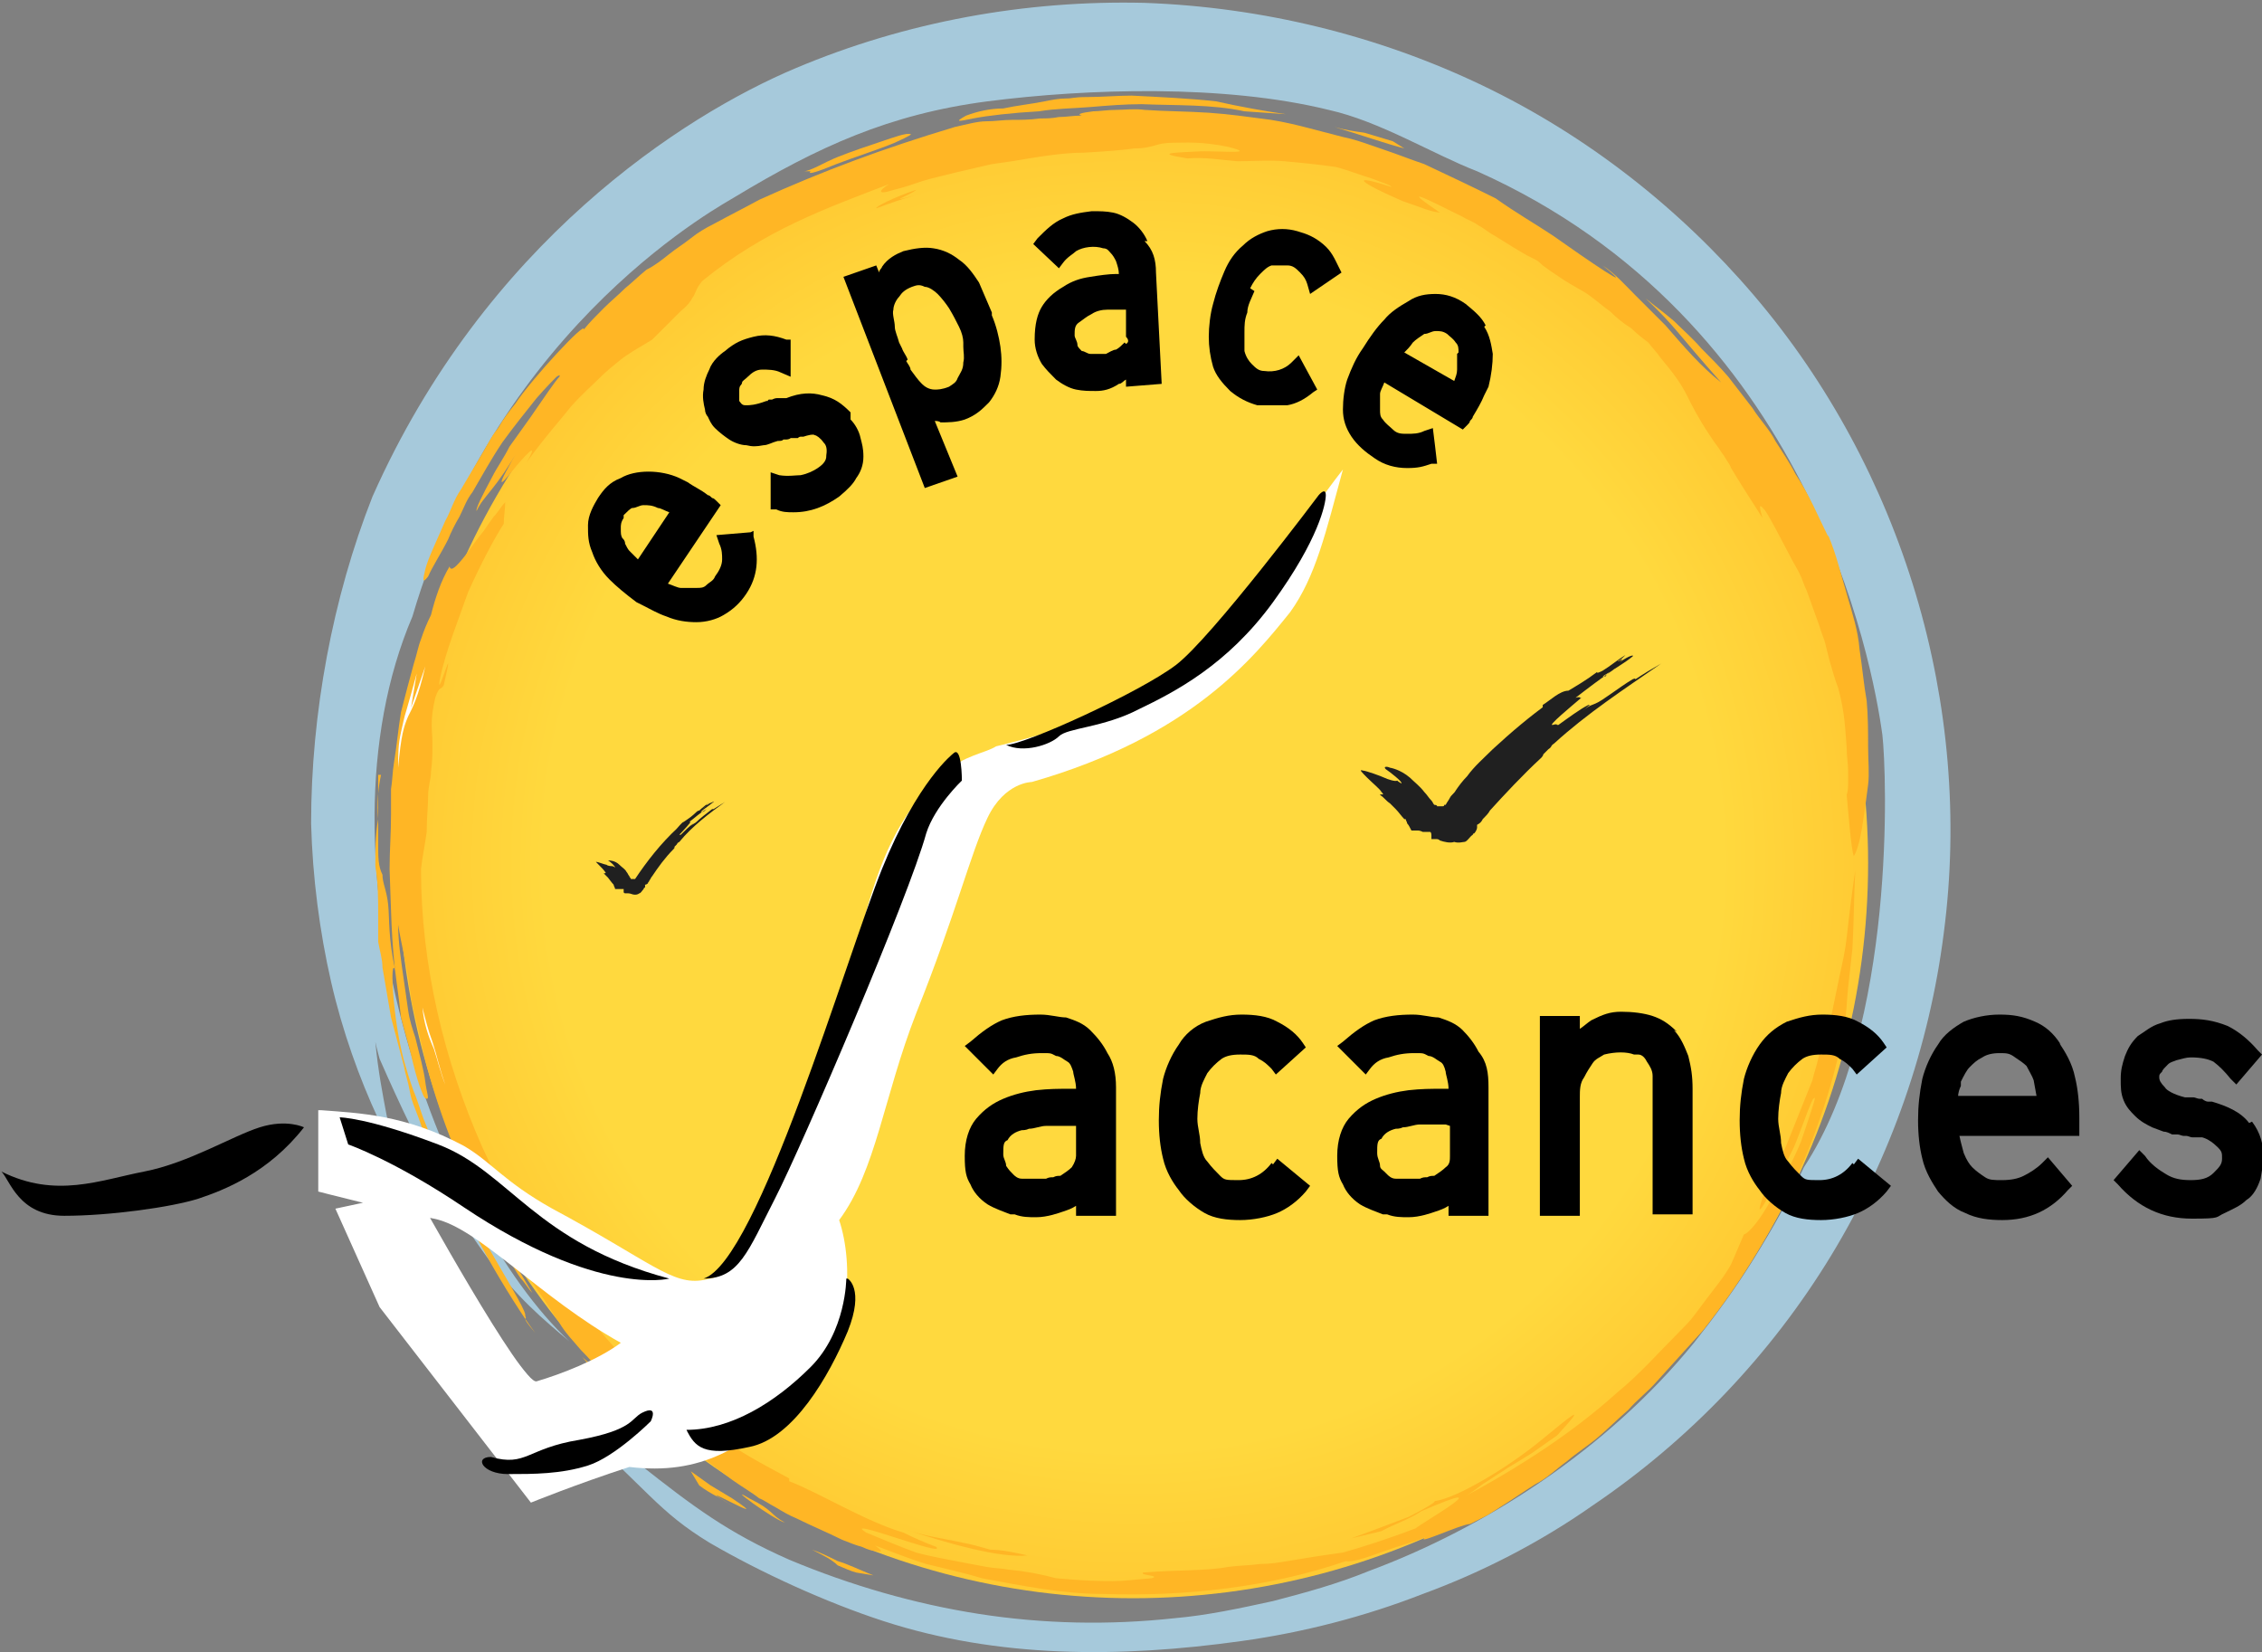
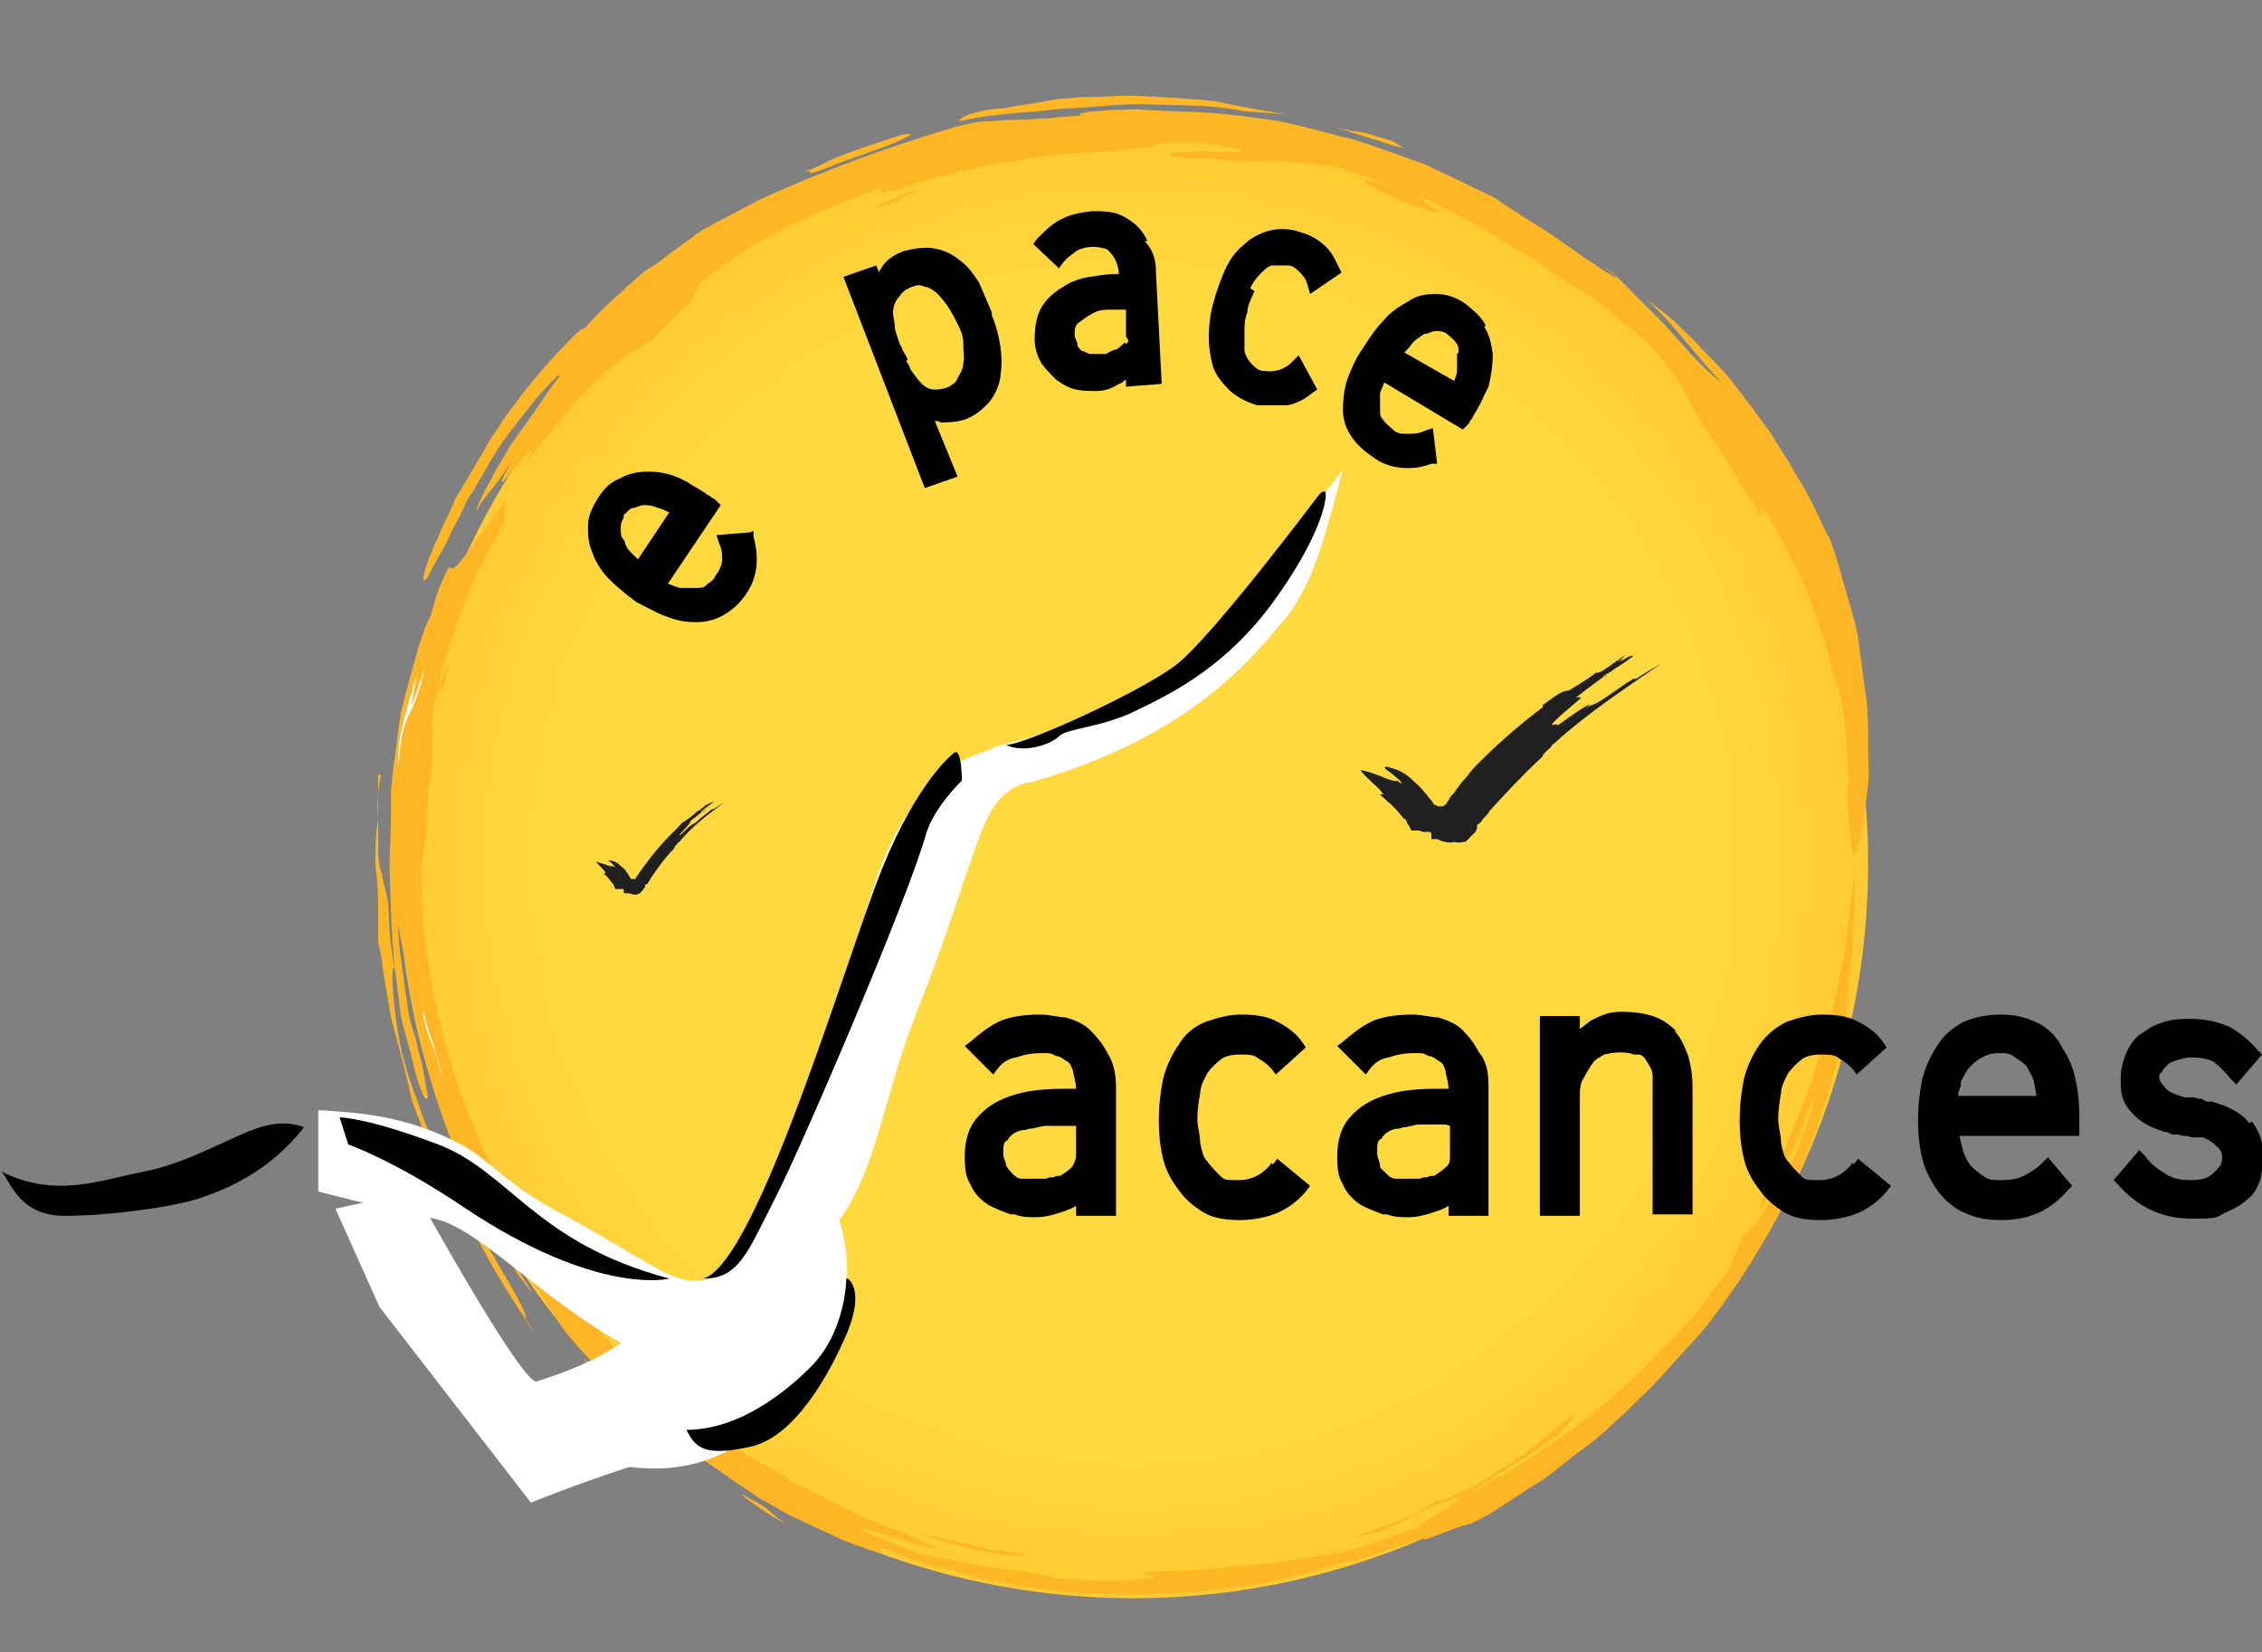
<svg xmlns="http://www.w3.org/2000/svg" id="Layer_1" data-name="Layer 1" version="1.1" viewBox="0 0 158.5 115.8">
  <rect x="0" y="0" width="158.5" height="115.8" fill="#808080" stroke="none" />
  <defs>
    <style>
      .cls-1 {
        fill: #000;
      }

      .cls-1, .cls-2, .cls-3, .cls-4, .cls-5, .cls-6 {
        stroke-width: 0px;
      }

      .cls-2 {
        fill: #a6c9db;
      }

      .cls-3 {
        fill: #ffb625;
      }

      .cls-4 {
        fill: url(#Dégradé_sans_nom);
      }

      .cls-5 {
        fill: #fff;
      }

      .cls-6 {
        fill: #202020;
      }
    </style>
    <radialGradient id="Dégradé_sans_nom" data-name="Dégradé sans nom" cx="79.4" cy="58.1" fx="79.4" fy="58.1" r="51.5" gradientTransform="translate(0 118.5) scale(1 -1)" gradientUnits="userSpaceOnUse">
      <stop offset=".8" stop-color="#ffd93e" />
      <stop offset="1" stop-color="#ffca33" />
    </radialGradient>
  </defs>
  <circle class="cls-4" cx="79.4" cy="60.5" r="51.5" />
-   <path class="cls-2" d="M26.1,34.8c7.9-17.8,21.8-26.7,29.6-30S71.9,0,80.2.2c8.3.3,16.4,2.3,23.7,5.8,7.3,3.5,13.8,8.6,19,14.7,10.4,12.2,15.4,28.7,13.3,44.7-1,7.9-3.7,15.7-7.9,22.6-4.2,6.9-9.9,12.9-16.7,17.5-3.7,2.6-7.8,4.7-11.9,6.2-4.1,1.6-8.4,2.7-12.7,3.3-8.6,1.2-17.1,1.2-25.1-1.4-4-1.3-8.6-3.4-12.2-5.5-3.6-2.2-4.3-3.7-9.4-8.2-6.2-5.8-10.9-13.2-14-21.5,1.7,4.5,3.9,9,6.7,13,0,0,3.8,4.8,4.6,5.7,1.7,1.8,5.3,4,7.2,5.5,3.8,3,6.2,4.8,10.5,6.7,4.3,1.8,8.8,3.1,13.3,3.8s9.1.8,13.7.3c2.3-.2,4.6-.7,6.9-1.2,2.3-.6,4.5-1.2,6.7-2.1,8.1-3,16.7-8.5,22.8-16,1.5-1.9,2.9-3.8,4.2-5.9,1.3-2.1,2.5-4.2,3.5-6.4,6.5-9.9,5.8-27.7,5.5-30.3-.7-5.1-5.1-29.1-28.4-39.5-3.1-1.2-6.8-3.5-10.4-4.3-7.3-1.8-16.9-1.5-23.9-.6-6.9.9-11.9,3.2-17.7,6.7-.4.3-16.5,8.6-22.6,29.4-7.3,17.1,1.8,42.2,11,50.8-3.7-3.1-7.3-6.1-13.3-19.8-.2-.7-.3-1.2-.3-1.2.2,2.1.5,3.6.8,5.2.2.8.3,1.5.5,2.4.2.8-1.4-3.2-1.1-2.2-1.3-2.8-2.5-6.1-3.3-9.6s-1.3-7.3-1.4-11.1c0-7.7,1.5-15.8,4.3-22.9Z" />
  <g>
    <path class="cls-3" d="M62.7,10c-1.2.5-2.8,1-4.1,1.5-1.2.5-2.1.8-1.8.5h-.5c.5,0,1.4-.6,2.4-1,1-.4,2.2-.8,3.1-1.1.9-.3,1.7-.6,2-.5.1,0,0,.1-1.1.6Z" />
    <path class="cls-5" d="M63.6,11c-2.1.6-.5,0-.2-.2.9-.3,1.9-.5,2.9-.8.9,0-1.5.6-2.7,1Z" />
    <path class="cls-3" d="M63.3,13.9l.8-.2c-.8.2-1.9.6-2.7.9-.1-.1,1.3-.8,2.8-1.3-.3.3-1.7.8-.9.6Z" />
    <path class="cls-3" d="M31.5,39.7c.1.4.5,0,1.2-.9.3-.4.7-1,1.2-1.6.2-.3.4-.6.7-1,.3-.3.5-.7.8-1,0,.5-.1,1-.1,1.5-.7,1.1-1.6,2.8-2.5,4.8-.7,2-1.6,4.2-2,6.2-.2,1.5,1.2-3.6.3.3-.2.4-.3,0-.6.9-.4,1.7-.2,2.2-.2,3.2s0,1.1-.1,2c0,.5-.2,1-.2,1.7s-.1,1.5-.1,2.5c-.1.8-.3,1.7-.4,2.6,0,6.7,1.6,13.4,4.3,19.5,2.8,6.1,6.7,11.5,11.1,16,.5.3,1.1.8,1.9,1.5.4.3.8.7,1.2,1,.5.3.9.7,1.4,1s1,.7,1.5,1.1c.5.4,1,.7,1.5,1,1,.6,2,1.1,2.9,1.6v.2c2.1.8,5.3,2.8,8,3.6.8.4,1.5.7,2.3,1,.8.8-6.8-2.2-4.9-1,1.2.5,2.4,1,3.5,1.4,1.1.3,2.3.5,3.3.7.5.1,1.1.2,1.6.3s1.1.1,1.6.2c1.1.1,2.2.3,3.3.6,2.2.2,3.2.2,4,.2s1.4-.1,2.7-.2c.7-.2-.9-.2-.6-.4,2.5-.2,4.4-.1,6-.4.8-.1,1.5-.1,2.2-.2.7,0,1.3-.1,1.9-.2,1.2-.2,2.4-.4,3.9-.6,1.4-.4,3-.9,5.1-1.7.3-.3,6.4-3.8.4-1.2-.9.6-1.9.9-2.8,1.4l-2.1.5c1.1-.4,2.7-1,4-1.5,1.2-.6,2-1.1,1.8-1.1,1.6-.2,5.2-2.4,7.4-4.2s3.5-2.9,1.2-.4c-.9.6-1.5,1.1-2.2,1.5-.6.4-1.2.7-1.6,1-.5.3-.9.6-1.4.9-.4.3-.9.7-1.5,1,4.1-2.2,7.8-4.6,10.9-7.4,1.6-1.3,3-2.9,4.4-4.3.4-.4.7-.7,1-1.1.3-.4.6-.8.9-1.2.6-.8,1.2-1.5,1.7-2.4l.9-2.1c.2,0,.9-.7,1.6-1.9.7-1.2,1.7-2.9,2.4-4.6.5-1.5,1.2-3.5.9-3,0-.2-.3.5-.7,1.6-.2.5-.4,1.1-.7,1.8-.3.6-.6,1.2-.9,1.8-1.2,2.3-2.1,3.9-1,.9.5-.9,1-1.9,1.4-2.9s.8-2,1.2-3,.4-1,.6-1.5c.1-.5.3-1,.4-1.5.3-1,.6-2,.9-2.9.2-1,.4-1.9.6-2.9.2-.9.4-1.8.5-2.7.2-1.8.4-3.4.6-4.7-.1,2-.1,3.8-.2,5.5-.1.9-.2,1.8-.3,2.7s-.1,1.9-.3,3c-1.4,7.2-4.7,14.3-9.3,20.3-.3.4-.6.8-.9,1.1l-1,1.1-1.9,2.1c-.6.7-1.4,1.3-2,2-.7.6-1.4,1.3-2.1,1.9-.7.6-1.5,1.1-2.2,1.7-.7.5-1.4,1.2-2.2,1.6-.8.5-1.5,1-2.3,1.5l-1.1.7c-.4.2-.8.4-1.2.6-.6,0-4,1.6-3.1.9-.6.3-1.8.6-2.9,1-1.1.4-2.2.8-2.7.7-5.2,1.8-11.2,2.5-17,2.3-2.9,0-5.8-.6-8.5-1.1-1.3-.4-2.7-.7-3.9-1-1.3-.4-2.5-.9-3.6-1.3.6.4.5.5.1.4-.2,0-.6-.1-1-.3-.4-.1-.9-.3-1.4-.5-1-.5-2.2-1-3.2-1.5-.5-.2-1-.5-1.5-.8-.4-.2-.8-.5-1.1-.6-.5-.4-1.2-.8-1.9-1.3s-1.4-1.1-2.2-1.6c-.8-.6-1.5-1.1-2.3-1.7-.7-.6-1.4-1.2-2-1.8-.3-.2-1.9-1.5-1.7-1.1.9.8,1.6,1.4,2.2,2,.6.6,1.2,1.3,2.2,2-.3-.1-.7-.3-1.2-.7s-1-.9-1.6-1.5l-2-2c-.6-.7-1.3-1.5-1.9-2.2l1.5,1.3c-.5-.6-1-1.2-1.6-1.8-.5-.6-1.1-1.2-1.5-1.9-.5-.7-.9-1.4-1.4-2.1l-.7-1c-.2-.4-.4-.7-.6-1.1-.4-.7-.8-1.5-1.2-2.2-.2-.4-.4-.7-.6-1.1-.2-.4-.3-.7-.5-1.1-.7-1.4-1.4-2.7-2-4,.5,1.5,1.1,3,1.6,4.5-1.7-3.1-3.1-6.8-4-10.3-.2-.9-.4-1.8-.6-2.6-.1-.4-.2-.9-.3-1.3-.1-.4-.1-.8-.2-1.2-.2-1.6-.6-3.1-.8-4.4,0,1.2.2,2.5.4,3.9.1.7.2,1.4.3,2.1.1.7.3,1.3.5,1.9.3,1.2.6,2.3.7,3.1.1.8.3,1.2.1,1.2s-.3-.4-.5-.9c-.2-.6-.4-1.3-.6-2.2-.2-.8-.5-1.8-.7-2.6-.1-.9-.2-1.7-.3-2.4-.4-2.8-.4-5.5-.5-8,0-1.3.1-2.5.1-3.8v-1.8c.1-.6.1-1.2.2-1.8.2-1.2.3-2.4.5-3.6.3-1.2.6-2.3.9-3.4.2-.6.3-1.2.5-1.7.2-.6.4-1.1.7-1.7.3-1.2.7-2.4,1.3-3.4Z" />
    <path class="cls-3" d="M26.5,54.3c0,.3,0,.6,0,.8v4c0,1,0,1.6.3,2.2,0,.6.3,1.1.4,2.1s0,2.4.5,4.6c-.4-1.1-.2,3.3.6,6.3.2.7.4,1.4.7,2.2.3.7.5,1.5.8,2.2s.5,1.5.8,2.1c.2.7.6,1.3.8,1.9.7,1.6.2,1.6-1.2-1.6-.3-1-.6-2.1-1-3.1s-.4-1.1-.5-1.6c-.1-.6-.3-1.1-.4-1.7-.3-1.1-.6-2.3-.9-3.4-.2-1.2-.4-2.3-.6-3.5,0-.6-.2-1.2-.3-1.8,0-.6,0-1.2,0-1.8,0-1.2,0-2.3-.2-3.5,0-1.1,0-2.2.2-3.3-.1-1.1,0-2.2.2-3.1Z" />
    <path class="cls-5" d="M29.8,46.7c-.5,2.2-.9,2.9-1.2,3.5-.3.7-.5,1.3-.7,3.6,0-1,0-1.6.2-2.5.1-.4.2-1,.4-1.6.2-.7.4-1.4.7-2.5l-.4,2.4,1-2.9Z" />
    <path class="cls-3" d="M32.1,83.3c1.1,2.8,4.9,8.5,4.7,8.9.2.4-.4-.1.7,1.2-1.6-2.1-5.6-8.8-5.4-10.1Z" />
    <path class="cls-5" d="M29.6,70.6c.2.8.4,1.6.7,2.4.3.9.5,1.9.9,3-.3-.7-.5-1.6-.8-2.5-.4-.9-.7-1.8-.8-2.9Z" />
    <path class="cls-3" d="M34.6,86.3c0-.6,1.3,2.1,1.8,2.8.3.5.6,1,.9,1.5-.3-.3-.5-.7-.8-1-.3-.4-.5-.8-.7-1.1-.5-.8-.9-1.5-1.2-2.2Z" />
-     <path class="cls-3" d="M51.3,105c3.6,2.4-4.1-2,.3.7l-1.3-.8c-.4-.2-.9-.5-1.3-.8l-.6-1,1.4,1,1.5.9Z" />
-     <path class="cls-3" d="M56.9,108.6c.6.2,1.2.5,1.8.8.7.2,1.5.6,2.5,1l-1.2-.2c-.4-.1-.8-.3-1.3-.5-.4-.4-1-.7-1.8-1.1Z" />
    <path class="cls-3" d="M52.5,105c1.8.9,1.4,1.1,2.5,1.7-.8-.2-4.3-2.8-2.5-1.7Z" />
    <path class="cls-3" d="M72,109c-1.9.2-5.5-.8-8.8-1.9,1.7.6,2.9.7,4.2,1,.6.1,1.3.3,2,.5.8,0,1.7.2,2.6.4Z" />
    <path class="cls-3" d="M93.5,8.9c1.7.5,3.7,1.2,4.9,1.5l-.8-.5-2-.6c-.7-.1-1.4-.2-2.1-.4Z" />
    <path class="cls-3" d="M67.7,8.1c-.9.5-.5.4.5.2s2.8-.4,4.6-.5c1.2-.2,2.4-.2,3.6-.3,1.2-.1,2.4-.2,3.6-.2,2.4.1,4.9,0,7.2.5l2.9.2c-1.4-.2-3.1-.5-4.9-.9-1.8-.2-3.9-.3-5.9-.4-1,0-2.1.1-3.1.1s-1,.1-1.5.1-1,.1-1.5.2c-1,.2-2,.3-2.9.5-.9,0-1.8.2-2.6.5Z" />
    <path class="cls-5" d="M64.8,11.2c.8-.2,1.7-.4,2.6-.6.5-.1.9-.2,1.4-.4.5-.1.9-.2,1.4-.3.9-.2,1.8-.3,2.6-.5s1.5-.3,2.2-.3h-.8c-.3,0-.5.1-.8.1-.6.1-1.1.2-1.7.2-.6.1-1.1.2-1.7.2-.6.1-1.1.2-1.7.3-2.2.6-4.2,1-5.6,1.6-.2.1.2,0,.6-.1.2-.1.5-.1.8-.2.2.1.5,0,.7,0Z" />
    <path class="cls-3" d="M128.1,37.6c-.7-1.4-1.3-2.9-2.3-4.4-.4-.8-.9-1.5-1.4-2.3-.4-.8-1.1-1.5-1.6-2.3l-1.7-2.2c-.6-.7-1.3-1.4-1.9-2-.6-.7-1.3-1.3-1.9-1.9-.7-.6-1.4-1.1-2-1.6,2.2,2.1,2.1,2.3,5.3,5.9-1.4-1.1-2.6-2.5-3.9-4l-2.1-2.1c-.7-.7-1.4-1.5-2.3-2.1,2.7,2.2-1.1-.4-3.5-2.1-1.2-.8-2.6-1.6-4-2.6-1.6-.8-3.3-1.6-5-2.4-.9-.3-1.9-.7-2.8-1-.9-.3-1.9-.7-2.9-.9-2-.5-3.9-1.1-5.8-1.3-.8-.1-2.1-.3-3.6-.4-1.5-.1-3.1-.1-4.5-.2-.7-.1-1.4,0-2,0s-1.2.1-1.6.1c-.8.1-1.2.2-.8.3-.6,0-1.1.1-1.6.1-.5.1-.9.1-1.3.1-.8.1-1.4.1-2,.1s-1.2.1-1.8.1-1.3.2-2.2.4c-5,1.5-9.3,3.1-13.7,5.1-1.1.6-2.1,1.1-3.2,1.7-.6.3-1.1.6-1.6,1s-1,.7-1.5,1.1c-.5.4-1,.8-1.6,1.1-.5.4-1,.9-1.5,1.3-.5.5-1,.9-1.5,1.4s-1,1-1.4,1.5c.2-.7-3.6,3.4-4.8,5.2-.4.5-.8,1-1.2,1.7-.5.6-.8,1.3-1.3,2.1-.4.7-.9,1.5-1.3,2.2-.5.7-.7,1.5-1.1,2.2-.6,1.4-1.2,2.6-1.4,3.4-.2.8-.2,1,.2.5.3-.7.9-1.6,1.4-2.6.2-.5.5-1.1.8-1.6.3-.6.5-1.2.9-1.7.7-1.2,1.3-2.3,2.1-3.5.8-1.1,1.6-2.1,2.4-3.1.7-.8,1.2-1.3,1.4-1.5q.3-.2.2,0c-.3.3-1.1,1.5-2,2.8-.5.7-1,1.4-1.5,2.1-.4.8-.9,1.5-1.2,2.1-.7,1.3-1.2,2.3-1.1,2.4.5-1.1,1.3-1.4,3.1-4.6-2,3.4-1.4,2.8-.6,1.8.8-1,2-2.3,1-.6,1.3-1.8,2.4-3,3.1-3.9.8-.9,1.5-1.5,2-2s1-.9,1.5-1.3c.5-.4,1.2-.8,2.2-1.4l2-2c.5-.4.7-.7.8-.9.3-.4.2-.6.7-1.2,4.4-3.6,8.7-5.1,13.1-6.8-.8.5-.7.7,0,.5.3-.1.8-.2,1.4-.4.3-.1.6-.2.9-.3.3-.1.7-.2,1.1-.3.8-.2,1.6-.4,2.5-.6.4-.1.9-.2,1.3-.3l1.4-.2c1.8-.3,3.5-.6,5-.6,1.8-.1,2.9-.2,3.6-.3.7,0,1-.1,1.4-.2.3-.1.7-.2,1.4-.2s1.9-.1,3.8.3c1.9.5-.1.3-1.9.3-1.8.1-3.5.1-1,.5,1.2-.1,2.3.1,3.5.2,1.1,0,2.2-.1,3.3,0s2.2.2,3.6.4c.8.2,1.8.6,2.5.8.8.3,1.4.5,1.4.6-3.1-1-2.2-.3.8,1,1.5.5,1.8.7,2.6.8-2.8-1.9-1.2-1.1,1.6.3.3.2.7.3,1.1.6.4.2.7.5,1.1.7.8.5,1.6,1,2.3,1.4.2.1.4.2.6.3.2.1.4.3.5.4.4.3.7.5,1,.7.7.5,1.3.8,1.8,1.1.7.4,1.3,1,1.9,1.4.5.5,1,.9,1.5,1.2.4.4.8.7,1.2,1,.3.4.6.7.8,1,1,1.2,1.5,1.9,1.9,2.7s.8,1.6,1.6,2.8c.2.3.4.6.7,1,.1.2.3.4.4.6.1.2.3.4.4.7.6,1,1.3,2.1,2.2,3.5-.3-1-.2-1,.2-.5.4.6,1,1.8,1.8,3.3.2.4.4.7.6,1.1.2.4.3.8.5,1.2.3.8.6,1.7.9,2.5.1.4.3.8.4,1.2.1.4.2.8.3,1.2.2.7.4,1.4.6,1.9.5,1.8.5,3.1.6,4.2,0,.6.1,1.1.1,1.6v.8c0,.3,0,.6-.1.9.1,1,.3,3.8.5,4.3.3-.5.5-1.4.7-2.8.1-.7.2-1.4.3-2.2s0-1.7,0-2.7,0-2.1-.1-3.2c-.2-1.1-.3-2.3-.5-3.6-.1-1.3-.5-2.5-.9-3.9-.4-1.3-.7-2.7-1.3-4.1.1.3,0,0,0,0Z" />
  </g>
  <g>
    <path class="cls-1" d="M52.6,37.3l-2.4.2.2.6c.2.4.2.8.2,1.1,0,.4-.2.8-.5,1.2-.1.3-.4.4-.6.6-.2.2-.4.2-.7.2h-.1c-.3,0-.6,0-1,0-.2,0-.6-.2-.9-.3l3.7-5.5-.3-.3c-.1-.1-.2-.2-.3-.2-.1-.1-.2-.2-.3-.2h0c-.5-.4-1-.6-1.4-.9-.2-.1-.4-.2-.6-.3-1.3-.6-3.1-.6-4.1,0-.8.3-1.2.8-1.6,1.4-.3.5-.7,1.2-.7,1.9s0,1.2.3,1.9c.2.6.6,1.3,1.2,1.9.5.5,1.1,1,1.9,1.6l.4.2c.6.3,1.1.6,1.7.8.7.3,1.4.4,2.1.4s1.4-.2,1.9-.5c.7-.4,1.2-.9,1.6-1.5.8-1.2.9-2.5.5-4v-.4ZM43.5,37c0-.2,0-.4.2-.7v-.2c.2-.2.5-.5.6-.5.3,0,.5-.2.8-.2s.6,0,1,.2c.2,0,.5.2.8.3l-2.2,3.3-.6-.6c-.1-.1-.2-.3-.3-.5,0-.2-.1-.3-.2-.4-.1-.2-.1-.3-.1-.7Z" />
-     <path class="cls-1" d="M59.6,28.9c-.6-.6-1.1-1-2-1.2-.7-.2-1.5-.2-2.5.2-.1,0-.2,0-.2,0-.1,0-.2,0-.4,0-.1,0-.2,0-.4.1h-.2c0,0-.1,0-.1.1h-.1c-.8.3-1.2.3-1.4.3s-.3,0-.5-.3c0,0,0-.1,0-.2v-.6c0,0,0-.2.1-.3,0,0,.1-.1.1-.2,0-.1.2-.2.4-.4.3-.3.6-.5,1-.5s.9,0,1.3.2l.7.3v-2.6h-.3c-.8-.3-1.5-.4-2.3-.2-.8.2-1.3.4-2,1-.3.2-.9.7-1.1,1.3-.2.4-.4.9-.4,1.4-.1.5,0,1,.1,1.4h0c0,.2.1.4.2.5.1.2.2.5.5.8.3.3.7.6,1,.8.3.2.8.4,1.2.4.4.1.7.1,1.2,0,.3,0,.6-.2,1-.3.2,0,.3,0,.4-.1,0,0,.1,0,.2,0,0,0,.2,0,.3-.1,0,0,.1,0,.2,0,0,0,.1,0,.1,0h.2c0,0,.1-.1.2-.1h.2c.3-.1.7-.2.8-.1.1,0,.4.2.6.5.1.1.3.3.2.9,0,.2,0,.5-.6.9-.3.2-.7.4-1.2.5-.3,0-.9.1-1.5,0l-.6-.2v2.6h.4c.4.2.8.2,1.2.2,1.2,0,2.2-.4,3.2-1.1.6-.5,1-.9,1.2-1.3.3-.4.5-.9.5-1.5s-.1-.9-.2-1.3c-.1-.5-.4-1-.7-1.3Z" />
    <path class="cls-1" d="M69.5,21.9l-.9-2.1h0c-.4-.6-.8-1.2-1.4-1.6-.5-.4-1.1-.7-1.8-.8-.6-.1-1.3,0-2.1.2-.5.2-1.1.5-1.5,1.1,0,.1-.2.2-.2.4l-.2-.5-2.3.8,5.7,14.8,2.3-.8-1.6-3.9c.1,0,.3,0,.4.1.5,0,1.1,0,1.7-.2.8-.3,1.2-.7,1.7-1.2.4-.5.7-1.1.8-1.8.1-.7.1-1.4,0-2.1-.1-.7-.3-1.5-.6-2.2ZM63.6,25.2c-.1-.3-.3-.5-.4-.8l-.2-.4c-.1-.4-.3-.8-.3-1.1,0-.4-.2-.9-.1-1.2,0-.3.2-.7.4-.9.2-.3.4-.5.9-.7.3-.1.5-.2.9,0,.3,0,.7.3.9.5.3.3.6.7.8,1,.3.5.5.9.7,1.3h0c.2.4.3.8.3,1.1h0c0,0,0,.3,0,.3,0,.4.1.7,0,1.1,0,.5-.2.7-.4,1.1-.1.3-.3.4-.6.6-.5.2-.8.2-1,.2-.4,0-.7-.2-.9-.4-.3-.3-.5-.6-.8-1,0-.2-.2-.4-.3-.6Z" />
    <path class="cls-1" d="M80.4,16.9c-.2-.5-.6-1-1-1.3-.4-.3-.9-.6-1.4-.7-.5-.1-.9-.1-1.5-.1-.8.1-1.4.2-2,.5-.7.3-1.2.8-1.8,1.4l-.3.4,1.8,1.7.3-.4c.3-.4.7-.6.9-.8.5-.3,1.3-.4,1.9-.2.3,0,.4.2.5.3.2.2.3.4.4.6.1.3.2.6.2.9h-.2c-.5,0-1.2.1-1.8.2-.7.1-1.3.3-1.9.7-.7.4-1.2.9-1.5,1.4-.3.5-.5,1.2-.5,2.3,0,.6.2,1.2.5,1.7.3.4.6.7,1,1.1.4.3.9.6,1.4.7.5.1.9.1,1.4.1s1-.1,1.6-.5c.2,0,.3-.2.5-.3v.5s2.5-.2,2.5-.2l-.4-7.8c0-.9-.2-1.6-.8-2.2ZM78.8,24c-.2.2-.4.4-.6.5-.2,0-.5.2-.7.3-.2,0-.5,0-.6,0s-.4,0-.5,0c-.2,0-.4-.2-.6-.2-.1-.1-.3-.3-.3-.4,0-.3-.2-.5-.2-.7,0-.4,0-.7.3-.9s.5-.4.9-.6c.3-.2.7-.3,1.1-.3.3,0,.5,0,.8,0,.2,0,.4,0,.5,0v1.9c.2.2.2.4,0,.5Z" />
    <path class="cls-1" d="M87.6,20.2c.2-.4.4-.7.7-1,.3-.3.5-.5.8-.6.3,0,.7,0,1.1,0,.4,0,.6.2.9.5.3.3.4.5.5.8l.2.7,2.2-1.5-.2-.4c-.3-.6-.5-1.1-1.1-1.6-.6-.5-1.1-.7-1.8-.9-.7-.2-1.4-.2-2.1,0-.6.2-1.2.5-1.7,1-.6.5-1,1.1-1.3,1.8-.3.7-.6,1.5-.8,2.3-.2.7-.3,1.6-.3,2.3s.1,1.4.3,2.1c.2.6.6,1.1,1.2,1.7.6.5,1.2.8,1.9,1,.4,0,.7,0,1.1,0s.7,0,1,0c.6-.1,1.2-.4,1.8-.9l.3-.2-1.3-2.4-.5.5c-.5.5-1.2.7-1.9.6-.4,0-.6-.2-.9-.5-.2-.2-.4-.5-.5-.9,0-.3,0-.8,0-1.3s0-.9.2-1.4c0-.5.3-1,.5-1.5Z" />
    <path class="cls-1" d="M104.1,22.8c-.3-.6-.8-1-1.4-1.5-.7-.5-1.4-.7-2.1-.7s-1.3.1-1.9.5c-.7.4-1.3.8-1.7,1.3-.5.5-1,1.2-1.5,2-.5.7-.8,1.4-1.1,2.2-.2.6-.3,1.4-.3,2.1s.2,1.3.6,1.9c.4.6,1,1.1,1.6,1.5.7.5,1.5.7,2.3.7s1.1-.1,1.7-.3h.4c0-.1-.3-2.5-.3-2.5l-.6.2c-.4.2-.8.2-1.2.2s-.7,0-1-.3c-.2-.2-.5-.4-.7-.7-.2-.2-.2-.4-.2-.7s0-.7,0-1.1c0-.2.2-.5.3-.8l5.5,3.3.3-.3c.1-.1.2-.2.2-.3.1-.1.2-.2.2-.3h0c.3-.5.6-1,.8-1.5.1-.2.2-.4.3-.6h0c.2-.8.3-1.6.3-2.3-.1-.6-.2-1.3-.6-1.9ZM102.1,24.8c0,.4,0,.7,0,1.1,0,.3-.1.5-.2.8l-3.5-2c.2-.2.4-.4.6-.7.2-.2.5-.4.8-.6.3,0,.5-.2.8-.2s.5,0,.8.2c.2.2.4.3.6.6.2.2.2.4.2.7Z" />
  </g>
  <g>
    <path class="cls-1" d="M76.4,72.2c-.5-.5-1.1-.7-1.7-.9-.5,0-1.1-.2-1.8-.2-1,0-1.9.1-2.7.4-.7.3-1.4.8-2.2,1.5l-.4.3,2,2,.3-.4c.3-.4.7-.7,1.3-.8.6-.2,1.1-.3,1.8-.3s.6,0,1,.2c.3,0,.6.3.8.4.2.1.3.4.4.7,0,.2.2.7.2,1.2h-.5c-.7,0-1.4,0-2.3.1-.8.1-1.6.3-2.3.6-.7.3-1.3.7-1.9,1.4-.5.6-.8,1.5-.8,2.6s.1,1.5.4,2c.2.5.6,1,1.2,1.4.5.3,1.1.5,1.6.7h.3c.5.2,1,.2,1.5.2.8,0,1.6-.3,1.9-.4.3-.1.6-.2.9-.4v.7h2.8v-9c0-1-.2-1.8-.6-2.4-.3-.6-.7-1.1-1.2-1.6ZM76,76.9h0s0,0,0,0h0ZM75.4,78.9v2.1c0,.2-.1.5-.3.8-.2.2-.5.4-.8.6-.2,0-.3,0-.5.1-.2,0-.3,0-.5.1-.3,0-.6,0-.9,0s-.5,0-.8,0c-.3,0-.5-.2-.6-.3-.2-.2-.3-.3-.5-.6,0-.3-.2-.5-.2-.8,0-.6,0-.9.3-1h0c.2-.4.6-.6,1-.7.1,0,.3,0,.5-.1.4,0,.8-.2,1.2-.2.6,0,1,0,1.5,0h.3Z" />
    <path class="cls-1" d="M89.1,81.5c-.6.8-1.4,1.2-2.3,1.2s-1,0-1.3-.3c-.3-.3-.6-.6-.9-1-.3-.3-.4-.8-.5-1.3,0-.6-.2-1.1-.2-1.7s.1-1.3.2-1.8c0-.5.3-1,.5-1.4.3-.4.6-.7,1-1,.3-.2.7-.3,1.3-.3s1,0,1.3.3c.4.2.6.4.9.7l.3.4,2.1-1.9-.2-.3c-.4-.6-1-1.1-1.8-1.5-.7-.4-1.6-.5-2.5-.5s-1.6.2-2.5.5c-.8.3-1.5.9-1.9,1.6-.5.7-.9,1.6-1.1,2.4-.2,1-.3,1.9-.3,2.9s.1,1.9.3,2.7c.2.9.7,1.7,1.1,2.2.4.6,1.1,1.2,1.8,1.6.7.4,1.6.5,2.5.5s1.9-.2,2.6-.5c.7-.3,1.4-.8,2-1.5l.3-.4-2.3-1.9-.3.4Z" />
    <path class="cls-1" d="M102.5,72.2c-.5-.5-1.1-.7-1.7-.9-.5,0-1.1-.2-1.8-.2-1,0-1.9.1-2.7.4-.7.3-1.4.8-2.2,1.5l-.4.3,2,2,.3-.4c.3-.4.7-.7,1.3-.8.6-.2,1.1-.3,1.8-.3s.6,0,1,.2c.3,0,.6.3.8.4.2.1.3.3.4.7,0,.2.2.7.2,1.2h-.5c-.7,0-1.4,0-2.3.1-.8.1-1.6.3-2.3.6-.7.3-1.3.7-1.9,1.4-.5.6-.8,1.5-.8,2.6s.1,1.5.4,2c.2.5.6,1,1.2,1.4.5.3,1.1.5,1.6.7h.3c.5.2,1,.2,1.5.2.8,0,1.6-.3,1.9-.4.3-.1.6-.2.9-.4v.7h2.8v-9c0-1-.1-1.8-.7-2.5-.3-.6-.7-1.1-1.2-1.6ZM101.6,78.9v2.1c0,.3,0,.6-.3.8-.2.2-.5.4-.8.6-.2,0-.3,0-.5.1-.2,0-.3,0-.5.1-.3,0-.6,0-.9,0s-.5,0-.8,0c-.3,0-.5-.2-.6-.3s-.1-.1-.2-.2c-.1-.1-.3-.2-.3-.4,0-.3-.2-.5-.2-.9,0-.6,0-.9.3-1h0c.2-.4.6-.6,1-.7.1,0,.3,0,.5-.1.4,0,.8-.2,1.2-.2.6,0,1,0,1.5,0h.3Z" />
    <path class="cls-1" d="M117.5,72.3c-.6-.6-1.1-.9-1.7-1.1-.6-.2-1.4-.3-2.2-.3s-1.3.2-2.1.6c-.3.2-.5.4-.8.6v-.9h-2.8v14h2.8v-8.3c0-.5,0-1,.3-1.4.2-.4.4-.7.6-1s.5-.4.8-.6c.8-.2,1.6-.2,2.1,0,.1,0,.2,0,.3,0,.3,0,.5.3.6.5.2.3.4.6.4,1,0,.3,0,.7,0,1.2v8.5h2.8v-8.8c0-.9-.1-1.5-.3-2.3-.2-.5-.5-1.3-1-1.8Z" />
    <path class="cls-1" d="M129.8,81.5c-.6.8-1.4,1.2-2.3,1.2s-1,0-1.3-.3c-.3-.3-.6-.6-.9-1-.3-.3-.4-.8-.5-1.3,0-.6-.2-1.1-.2-1.7s.1-1.3.2-1.8c0-.5.3-1,.5-1.4.3-.4.6-.7,1-1,.3-.2.7-.3,1.3-.3s1,0,1.3.3c.4.2.6.4.9.7l.3.4,2.1-1.9-.2-.3c-.4-.6-1-1.1-1.8-1.5-.7-.4-1.6-.5-2.5-.5s-1.6.2-2.5.5c-.8.4-1.4.9-1.9,1.6-.5.7-.9,1.6-1.1,2.4-.2,1-.3,1.9-.3,2.9s.1,1.9.3,2.7c.2.9.7,1.7,1.1,2.2.4.6,1.1,1.2,1.8,1.6.7.4,1.6.5,2.5.5s1.9-.2,2.6-.5c.7-.3,1.4-.8,2-1.5l.3-.4-2.3-1.9-.3.4Z" />
    <path class="cls-1" d="M144.4,73.2c-.5-.8-1.1-1.3-1.8-1.6-.9-.4-1.6-.5-2.5-.5s-1.8.2-2.5.5c-.7.4-1.4.9-1.8,1.6-.5.7-.9,1.6-1.1,2.4-.2,1-.3,1.9-.3,2.9s.1,1.9.3,2.7c.2.9.7,1.7,1.1,2.3.5.6,1.1,1.2,1.9,1.5.8.4,1.7.5,2.6.5,1.9,0,3.4-.7,4.6-2.1l.3-.3-1.7-2-.4.4c-.4.4-.9.7-1.3.9-.4.2-.9.3-1.5.3s-.9,0-1.2-.2c-.3-.2-.6-.4-.9-.7-.2-.2-.4-.5-.6-1-.1-.4-.2-.7-.3-1.2h8.4v-1.3c0-1-.1-2-.3-2.8-.2-1-.7-1.8-1.1-2.4ZM137.2,76.9c0-.3.1-.6.2-.8v-.3c.2-.4.4-.8.6-1,.3-.3.5-.5.9-.7.3-.2.7-.3,1.2-.3s.7,0,1.1.3c.3.2.6.4.8.6h0c.2.4.4.7.5,1l.2,1.1h-5.5Z" />
    <path class="cls-1" d="M157.6,78.7c-.6-.8-1.6-1.2-2.6-1.5h-.2c0,0,0,0-.1,0-.1,0-.3-.1-.4-.2,0,0-.1,0-.2,0-.1,0-.3-.1-.4-.1,0,0-.2,0-.2,0h0c0,0-.1,0-.1,0,0,0-.2,0-.3,0-.8-.2-1.3-.5-1.4-.7-.3-.3-.4-.5-.4-.7s0-.2.2-.4c0-.1.2-.3.4-.5s.4-.2.6-.3c.4-.1.7-.2,1-.2.7,0,1.2.1,1.6.3.4.3.8.7,1.2,1.2l.4.4,1.8-2.1-.3-.3c-.6-.7-1.3-1.3-2.1-1.7-1-.4-1.8-.5-2.7-.5s-1.5.1-2,.3c-.7.2-1.1.6-1.6.9-.5.5-.7.9-.9,1.4-.2.6-.3,1-.3,1.6s0,1,.2,1.5c.2.5.5.8.8,1.1.4.4.8.6,1.2.8.3.1.5.2.8.3.2,0,.4.1.6.2h.2c0,0,0,0,.2,0,.1,0,.3.1.4.1,0,0,.1,0,.2,0,.1,0,.3.1.4.1,0,0,.1,0,.2,0h.2c0,0,.1,0,.1,0,0,0,.1,0,.2,0,.4.1.8.4,1.1.7s.3.4.3.8-.2.6-.6,1-.9.5-1.6.5-1.2-.1-1.7-.4c-.5-.3-1.1-.7-1.5-1.3l-.4-.4-1.8,2.1.3.3c1.4,1.6,3.1,2.4,5.2,2.4s1.6-.1,2.3-.4c.6-.3,1.1-.5,1.5-.9.5-.3.8-.9,1-1.5.1-.6.2-1.1.2-1.5,0-.9-.2-1.7-.8-2.5Z" />
  </g>
  <path class="cls-6" d="M47.3,58.2l.2-.2c-1.2,1.1-2.2,2.4-3,3.6h-.3c0-.1-.1-.1-.1-.2-.1-.1-.1-.2-.2-.3-.1-.2-.3-.3-.5-.5-.3-.3-.7-.3-.7-.3-.1,0-.2,0-.1,0,.2.1.5.4.5.5,0,0-.1-.1-.2-.1,0,0-.3,0-.4-.1-.1,0-.6-.2-.7-.2-.2-.1.4.4.6.7.1.1,0,.1-.1.1l.3.3s.3.4.4.5h0c0,.1.1.2.1.3h.6v.2h0c0,.1.1.1.1.1h.2c.2,0,.3.1.5.1h0c.2,0,.3-.1.3-.1h0c.1,0,.2-.2.3-.3,0,0,0-.1.1-.1h0v-.2c.1,0,.2-.1.2-.1,0-.1.1-.1.1-.2.1-.1.1-.2.2-.3.4-.6.9-1.3,1.5-1.9.1-.1.1-.2,0-.1l.2-.2c.1-.1,0-.1.2-.2.9-1.1,2.1-2,3.2-2.8-.3.2-.5.3-.8.5h-.1c-.4.3-.9.7-1.1.9-.1.1-.2.1-.4.3l.2-.2h0c-.3.2-.6.5-.9.8h-.1c-.2.2.5-.5.8-.9h-.1c.4-.3.7-.6,1.2-.9-.1.1-.2.2-.3.2h-.1c.2-.2.4-.3.9-.7.1-.1,0,0-.3.1-.2.2-.4.3-.6.5h0c.1-.1.2-.2.5-.4.1-.1-.2.1-.1,0l.2-.2c-.2.2-.5.4-.7.6-.1,0-.2.1-.2.1-.3.3-.6.5-.9.7-.1,0-.4.4-.6.6Z" />
  <path class="cls-6" d="M108.1,49.6l.5-.4c-1.4,1-2.7,2.1-4,3.3-.6.6-1.3,1.2-1.8,1.9-.3.3-.6.7-.8,1-.1.2-.3.3-.4.5-.1.2-.2.3-.3.5h-.1q0,.1-.1.1h-.4c0-.1-.2-.1-.2-.1,0,0-.1,0,0,0h0c-.1-.1-.1-.2-.2-.3-.2-.2-.3-.4-.5-.6-.3-.4-.7-.7-1-1-.7-.6-1.4-.7-1.4-.7-.2-.1-.5-.1-.3.1.3.2,1.2.9,1.1,1,0,0-.2-.1-.3-.2-.1.1-.7-.1-.9-.2-.2-.1-1.3-.5-1.5-.5-.3-.1-.1.1.3.5.4.4.9.8,1,1,.3.3-.1.1-.1.2.3.2.4.4.7.6l.4.4c.2.2.4.5.6.7h.1c0,.1.1.2.1.3.1.1.2.3.3.5h.4c.1,0,.2,0,.4.1h.5c.1,0,.1.2.1.3h0v.2h.3c.1,0,.2,0,.3.1.3.1.7.2,1,.1h0c.3.1.6,0,.7,0h0c.2,0,.4-.4.6-.5,0-.1.1-.1.1-.1h0c.1-.1.2-.3.2-.4v-.2c.2-.1.3-.2.4-.4.2-.2.4-.4.5-.6,1-1.1,2.3-2.5,3.6-3.7.1-.1.2-.3.1-.2l.4-.4c.3-.2.1-.2.4-.4,2.3-2.1,4.9-3.8,7.5-5.6-.7.4-1.2.7-1.8,1.1,0,0,0-.1-.2,0-1,.6-2.1,1.5-2.6,1.7-.2.1-.4.1-.9.5l.5-.4h-.1c-.6.3-1.4.9-2.1,1.4h-.1c0-.1-.3,0-.3,0-.4.1,1.3-1.3,2-1.9h-.1c0-.1-.3,0-.3,0h0c.9-.7,1.7-1.3,2.7-2-.2.1-.5.3-.6.5h-.2c.6-.4,1.5-.9,2.1-1.4.1-.1-.1-.1-.6.2s-.8.6-1.3.9h0c.3-.2.8-.5,1.1-.8s-.4.2-.2,0c.2-.1.3-.2.5-.4-.5.3-1.1.8-1.6,1.1-.2.1-.4.2-.4.1-.8.6-1.5,1-2,1.3-.6,0-1.3.7-1.8,1Z" />
  <path class="cls-5" d="M22.5,77.8c2.6.2,5.9.3,10,2.5,1.9,1.1,2.8,2.5,6.2,4.4,6.9,3.7,8.4,5.4,10.6,5s3-1.1,6.2-8.7c5.4-12.9,4.2-21.2,10.6-26.8,1.5-1.3,2.9-1.4,3.7-1.9,0,0,10.6-2.5,13.1-5s10.6-13.7,11.2-14.4c-1.2,4.4-1.9,7.5-3.7,10-2.5,3.1-6.9,8.7-18.1,11.9,0,0-1.9,0-3.1,2.5s-2.2,6.7-5,13.7c-2.3,5.9-2.8,11-5.4,14.5,1,3,1,8.6-2.8,12.3s-6.9,5.6-11.9,5c-3.7,1.2-6.9,2.5-6.9,2.5l-10.6-13.7-3.1-6.9,5.6-1.2s7.5,13.6,8.5,13.3c1.7-.5,4.3-1.5,5.9-2.7-5.6-3.1-10-8.1-13.1-8.7-3.1-.6-8.1-1.9-8.1-1.9v-5.7h.2Z" />
-   <path class="cls-1" d="M92.4,34.7s-7.5,10-10,11.9-10.6,5.6-11.9,5.6c1.2.6,3.1,0,3.7-.6.6-.6,3.1-.6,5.6-1.9,2.5-1.2,6.2-3.1,9.4-7.5s3.7-6.9,3.7-7.5c0-.6-.5,0-.5,0Z" />
+   <path class="cls-1" d="M92.4,34.7s-7.5,10-10,11.9-10.6,5.6-11.9,5.6c1.2.6,3.1,0,3.7-.6.6-.6,3.1-.6,5.6-1.9,2.5-1.2,6.2-3.1,9.4-7.5s3.7-6.9,3.7-7.5c0-.6-.5,0-.5,0" />
  <path class="cls-1" d="M66.8,52.8s-2.5,1.9-5,8.1c-2.5,6.2-8.7,27.5-12.5,28.7,2.5,0,3.1-1.9,5-5.6,1.9-3.7,9.4-21.2,10.6-25.6.6-1.9,2.5-3.7,2.5-3.7,0,0,0-2.5-.6-1.9Z" />
  <path class="cls-1" d="M59.3,89.6s0,3.7-2.5,6.2-5.6,4.4-8.7,4.4c.6,1.2,1.2,1.9,4.4,1.2,3.1-.6,5.6-5,6.9-8.1,1.2-3,0-3.7,0-3.7Z" />
-   <path class="cls-1" d="M45,99c-.8.4-.6,1.2-4.4,1.9-3.7.6-3.7,1.9-6.2,1.2-1.2,0-.6,1.2,1.2,1.2s3.7,0,5.6-.6c1.9-.6,4.4-3.1,4.4-3.1,0,0,.6-1.2-.6-.6Z" />
  <path class="cls-1" d="M46.9,89.6c-9.4-2.5-11.2-7.5-16.2-9.4s-6.9-1.9-6.9-1.9l.6,1.9s3.2,1.1,8.1,4.4c9.4,6.3,14.4,5,14.4,5Z" />
  <path class="cls-1" d="M21.3,79s-1.2-.6-3.1,0-5,2.5-8.1,3.1-6.2,1.9-10,0c.6.6,1.2,3.1,4.4,3.1s7.5-.6,9.4-1.2c1.8-.6,4.9-1.8,7.4-5Z" />
</svg>